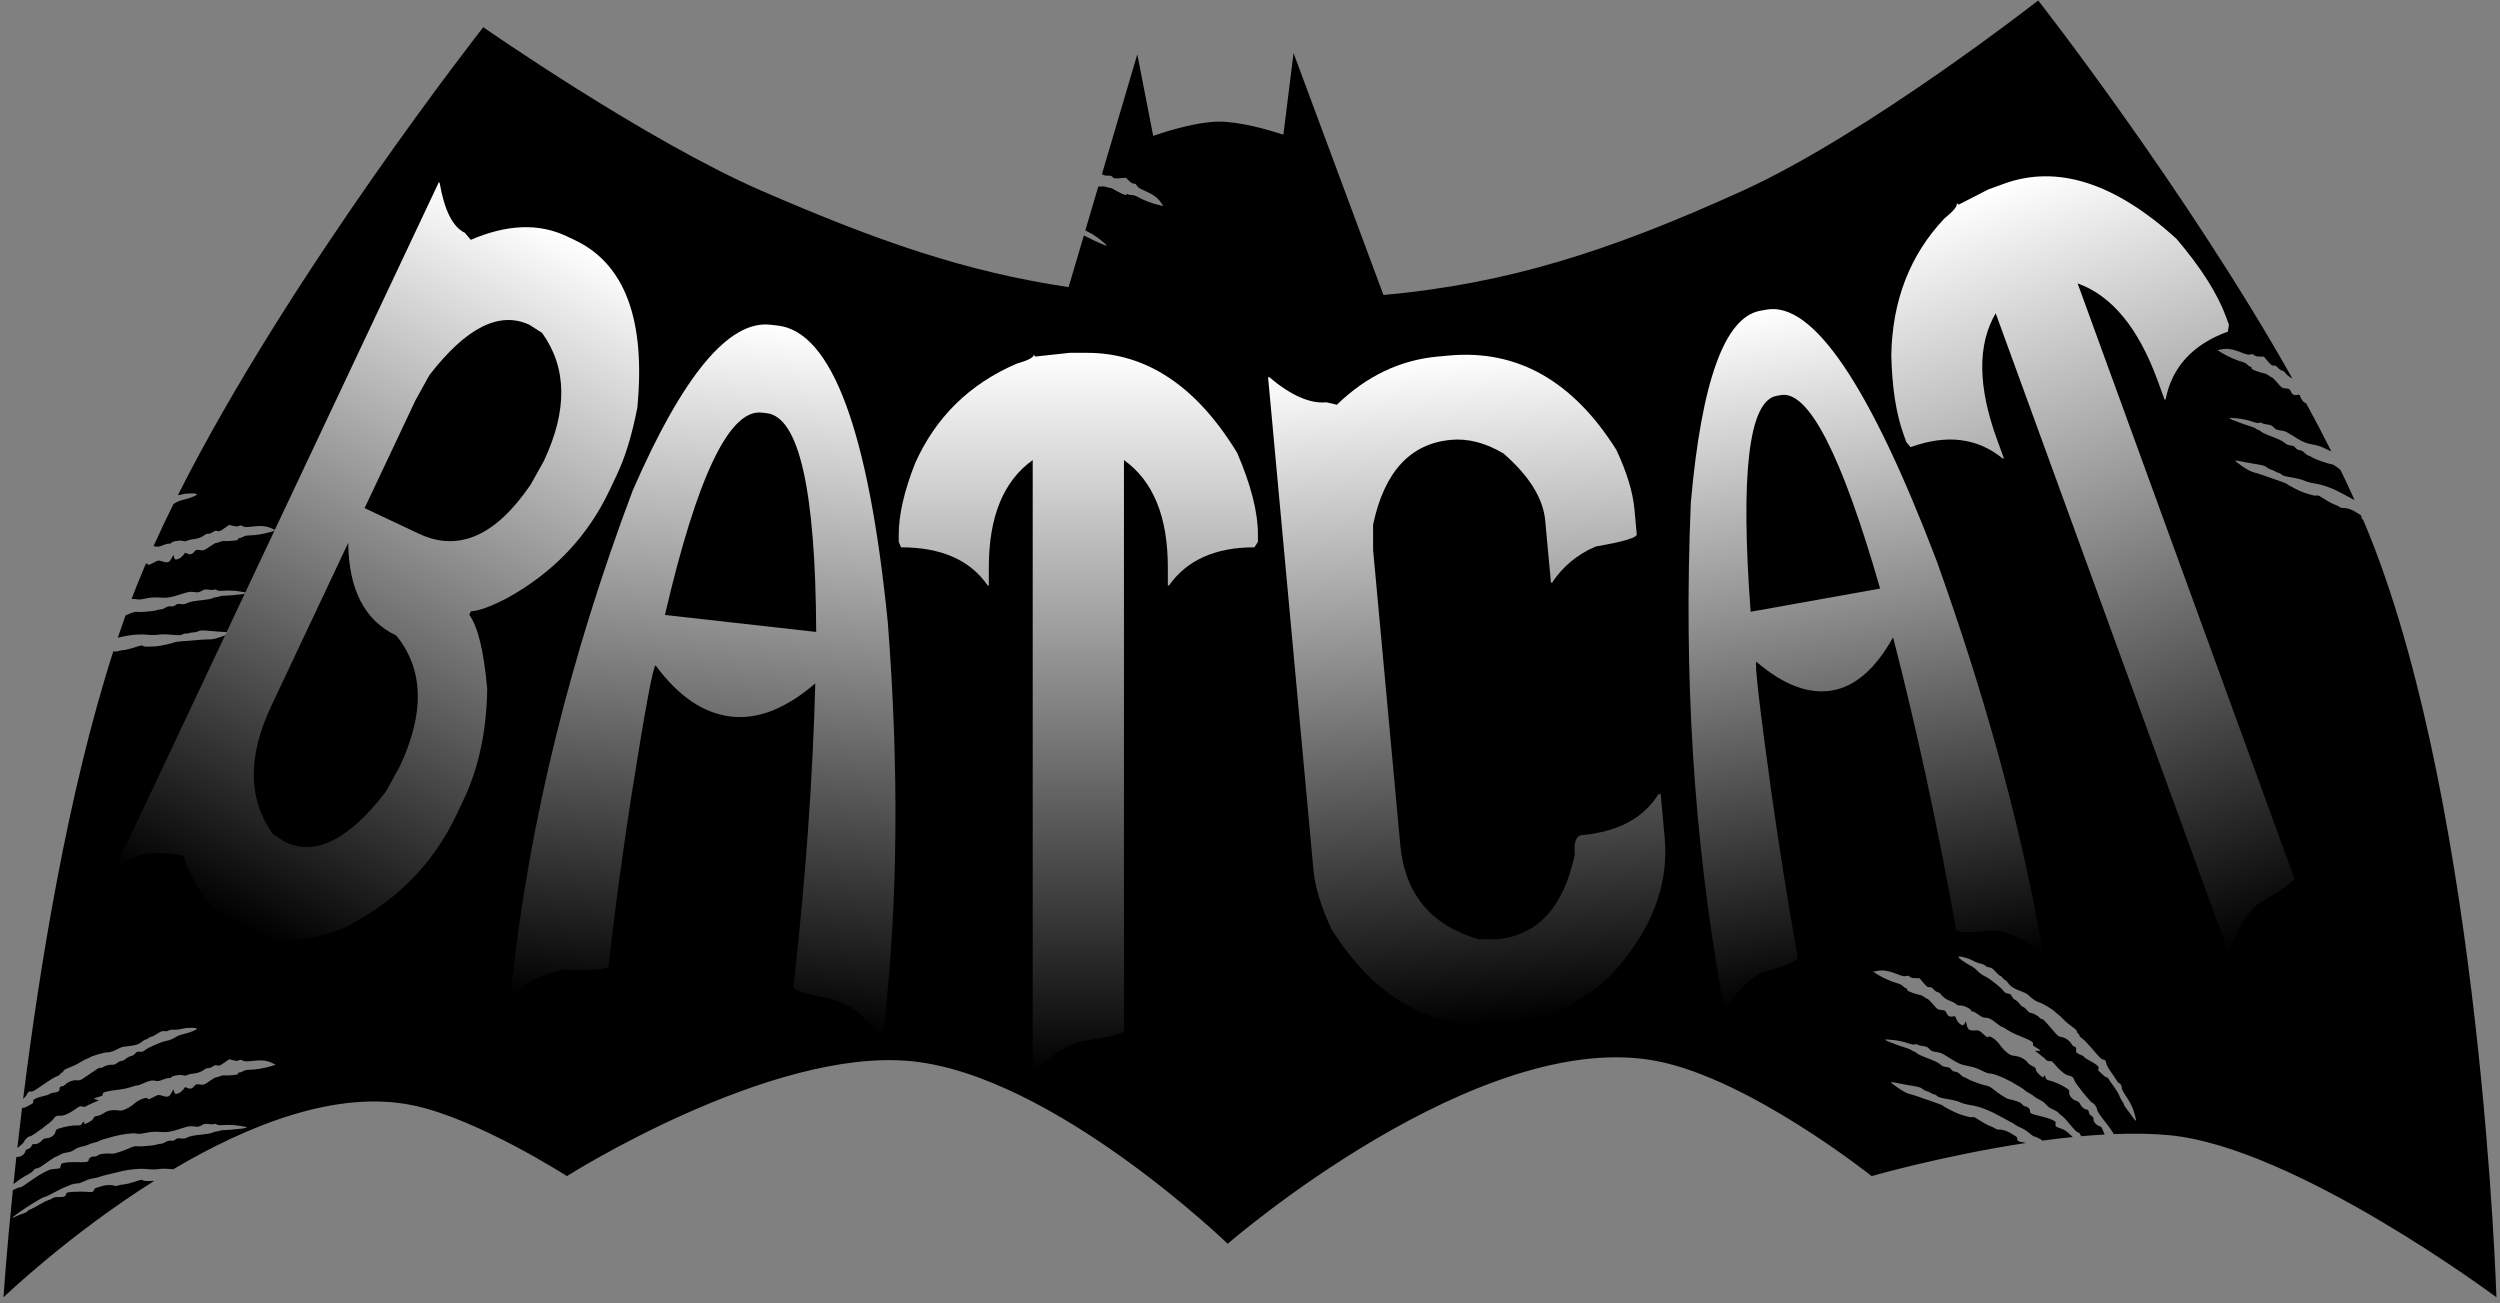
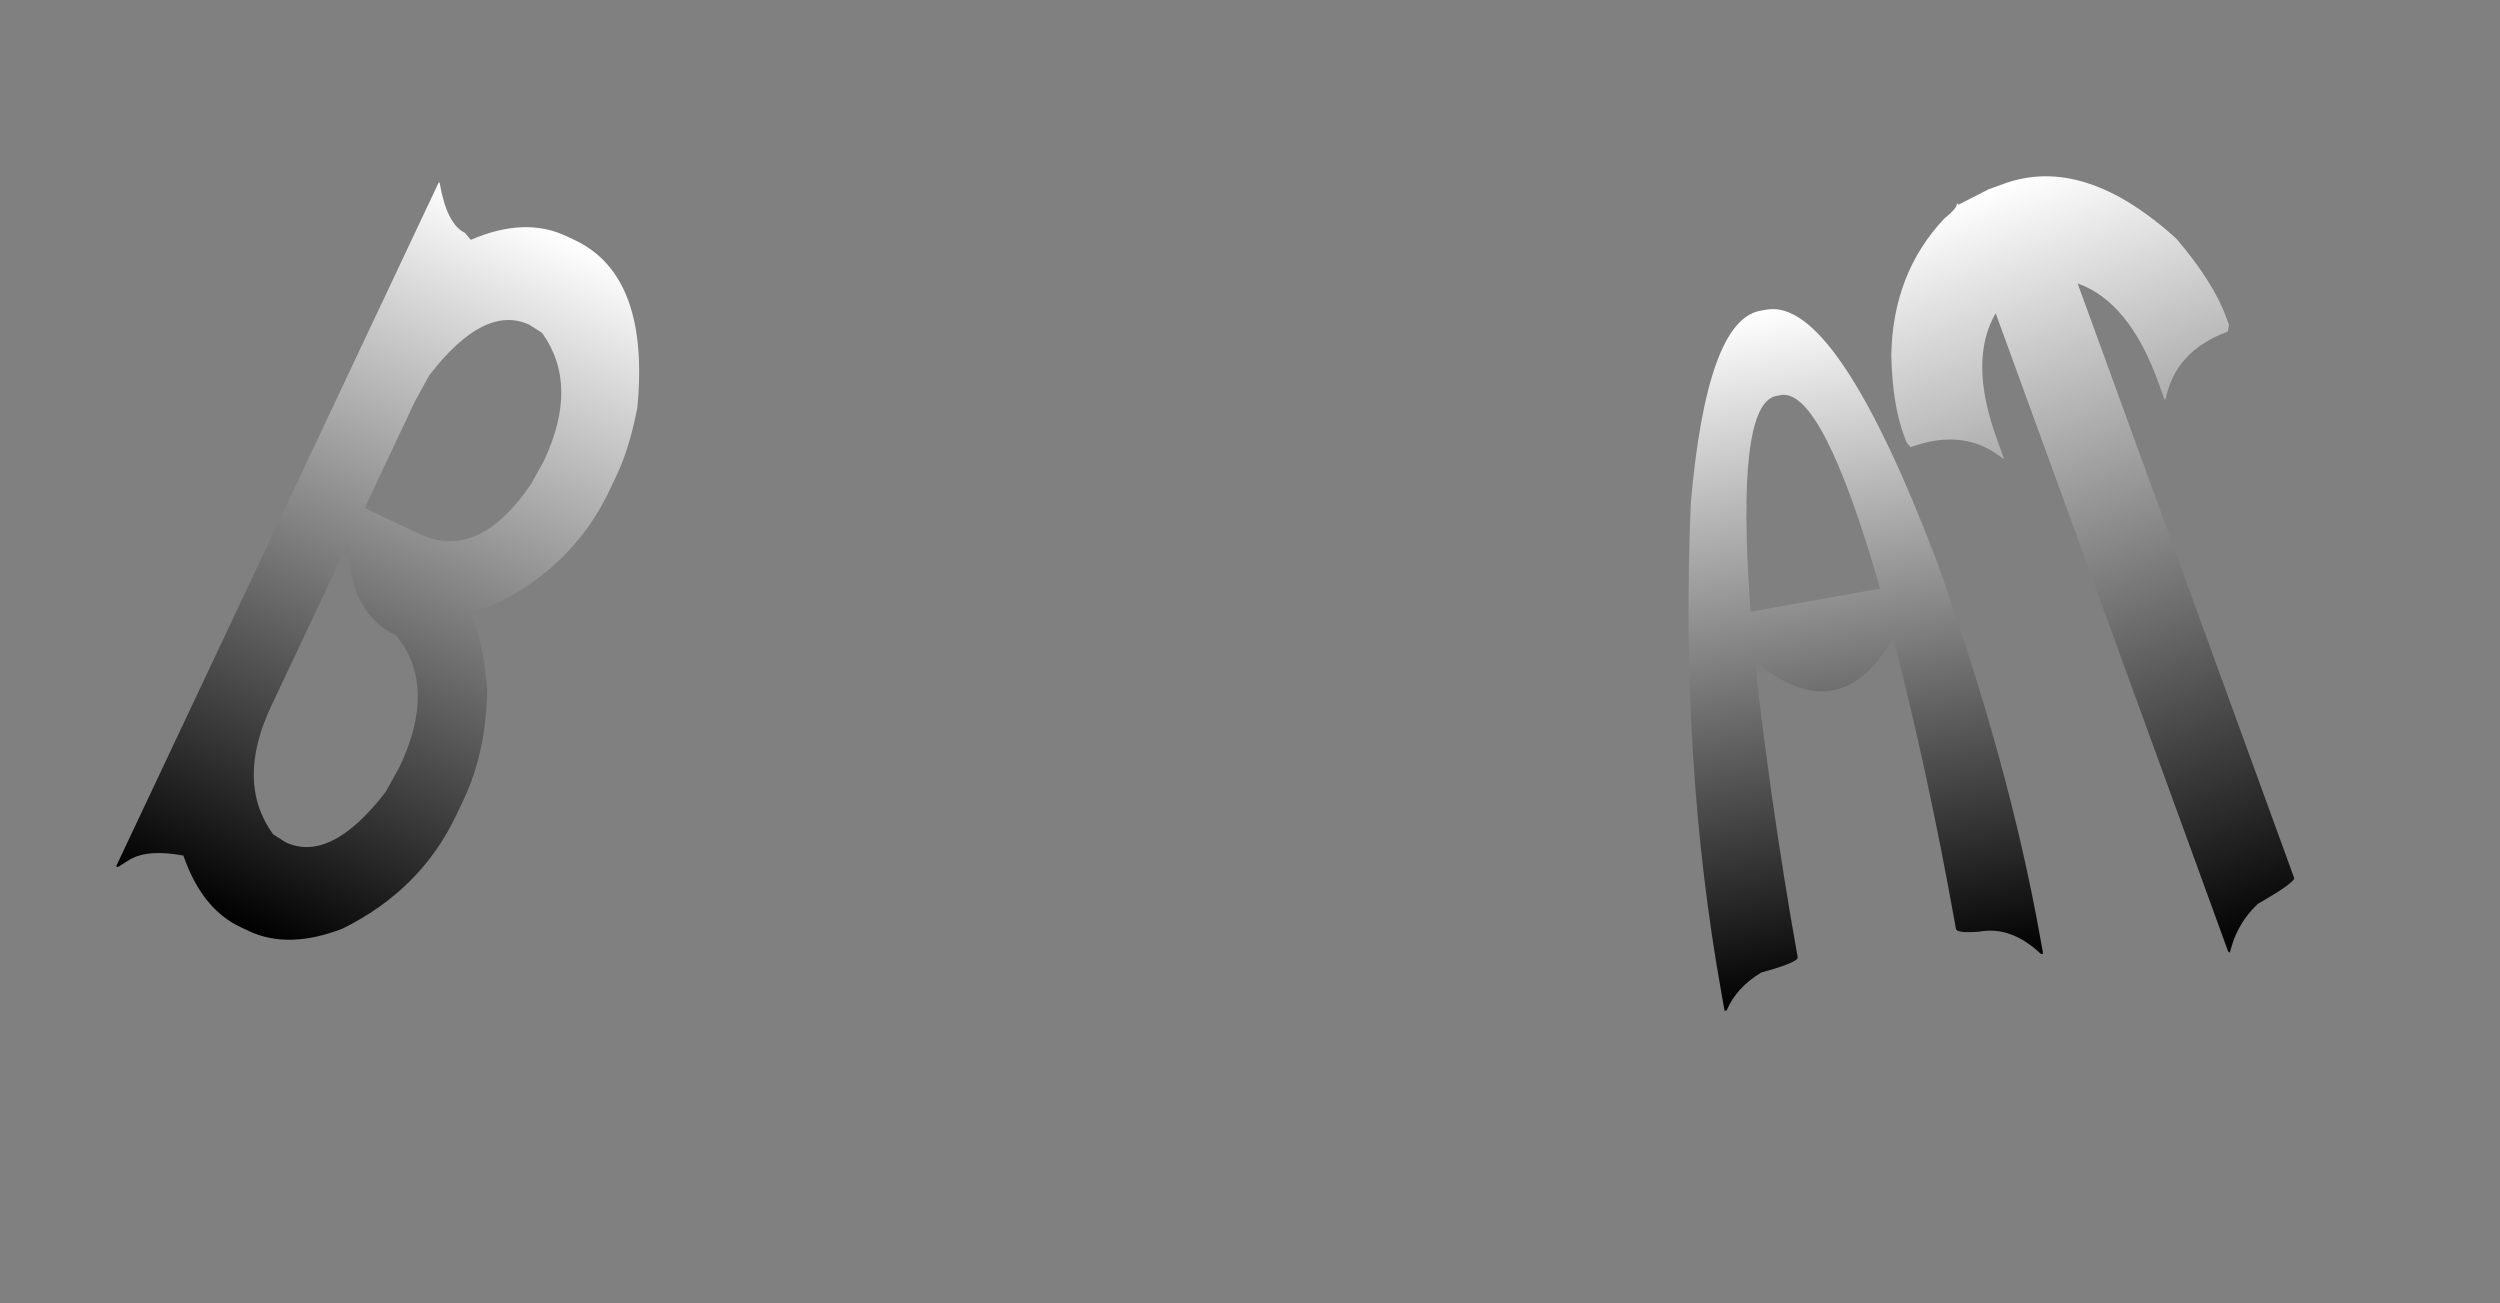
<svg xmlns="http://www.w3.org/2000/svg" width="353" height="184" viewBox="0 0 353 184" fill="none">
  <rect x="0" y="0" width="353" height="184" fill="#808080" stroke="none" />
-   <path fill-rule="evenodd" clip-rule="evenodd" d="M107.572 26.954C91.23 19.859 68.239 3.843 68.239 3.843C68.239 3.843 40.855 38.679 25.118 69.918C25.327 69.892 25.548 69.853 25.735 69.804C26.479 69.611 27.824 69.622 27.797 69.821C27.777 69.968 26.759 70.366 25.897 70.563C25.496 70.654 25.016 70.838 24.829 70.972C24.736 71.039 24.62 71.106 24.492 71.171C23.501 73.173 22.56 75.158 21.679 77.116C21.782 77.122 21.881 77.138 21.98 77.163C22.26 77.234 22.487 77.195 22.994 76.987C23.353 76.84 23.75 76.74 23.875 76.765C24 76.79 24.137 76.748 24.178 76.671C24.304 76.441 25.381 76.246 25.803 76.377C26.084 76.465 26.245 76.453 26.481 76.329C26.652 76.24 27.035 76.15 27.333 76.13C27.9 76.091 28.538 75.848 28.913 75.528C29.034 75.424 29.245 75.355 29.381 75.373C29.517 75.391 29.804 75.289 30.019 75.146C30.331 74.939 30.467 74.906 30.687 74.987C30.926 75.074 31.059 75.021 31.662 74.6L32.36 74.113L32.917 74.253C33.343 74.36 33.533 74.362 33.723 74.264C33.93 74.157 34.023 74.163 34.289 74.302C34.563 74.444 34.76 74.45 35.69 74.342C36.936 74.198 37.657 74.274 38.404 74.632L38.932 74.885L38.202 75.113C37.353 75.378 35.952 75.605 35.18 75.601C34.845 75.6 34.523 75.673 34.326 75.797C34.153 75.906 33.929 75.984 33.828 75.971C33.72 75.956 33.643 76.015 33.638 76.115C33.631 76.246 33.444 76.3 32.801 76.358C32.346 76.398 31.837 76.415 31.671 76.394C31.505 76.374 31.221 76.429 31.041 76.517C30.86 76.604 30.639 76.666 30.549 76.654C30.459 76.643 30.028 76.884 29.591 77.191C28.814 77.739 28.788 77.748 28.241 77.675C27.732 77.606 27.666 77.623 27.471 77.87C27.157 78.269 26.845 78.358 26.455 78.16C26.28 78.072 26.121 78.033 26.1 78.074C25.98 78.317 25.549 78.755 25.335 78.854C24.815 79.092 24.666 79.06 24.575 78.691L24.491 78.347L24.225 78.834C23.897 79.435 23.693 79.505 22.943 79.275C22.396 79.108 22.349 79.11 21.909 79.337C20.989 79.812 20.933 79.829 20.853 79.652C20.823 79.587 20.731 79.563 20.601 79.574C20.178 80.561 19.772 81.54 19.385 82.509C19.112 83.192 18.843 83.883 18.578 84.583C18.916 84.563 19.179 84.57 19.308 84.613C19.521 84.683 19.904 84.652 20.558 84.511C21.28 84.356 21.753 84.324 22.567 84.377C23.693 84.451 24.029 84.392 25.891 83.795C26.629 83.558 26.874 83.527 27.412 83.599C27.974 83.675 28.106 83.654 28.474 83.435C28.838 83.218 28.976 83.196 29.513 83.268C29.853 83.314 30.186 83.31 30.252 83.26C30.335 83.196 30.443 83.214 30.608 83.317C30.794 83.434 31.029 83.452 31.712 83.4C32.256 83.358 32.978 83.389 33.648 83.484C35.409 83.731 35.289 83.81 32.79 84.048C32.391 84.086 31.857 84.119 31.604 84.121C31.351 84.123 31.035 84.174 30.902 84.234C30.769 84.294 30.589 84.333 30.502 84.322C30.415 84.31 30.21 84.373 30.045 84.461C29.881 84.55 29.256 84.67 28.658 84.729C27.346 84.857 26.763 84.974 26.348 85.193C26.136 85.305 25.876 85.336 25.541 85.291C25.143 85.238 24.993 85.268 24.776 85.444C24.583 85.602 24.401 85.65 24.136 85.614C23.876 85.579 23.641 85.639 23.346 85.815C23.115 85.953 22.839 86.054 22.734 86.039C22.628 86.025 22.339 86.081 22.092 86.164C21.629 86.32 19.819 86.466 19.273 86.393C19.1 86.369 18.73 86.461 18.426 86.603C18.208 86.704 17.967 86.806 17.722 86.902C17.351 87.936 16.987 88.986 16.631 90.05L16.646 90.046C18.164 89.655 19.663 89.504 20.83 89.625C21.416 89.686 22.024 89.683 22.374 89.618C22.744 89.549 23.411 89.551 24.23 89.624C25.25 89.714 25.553 89.707 25.726 89.587C25.846 89.505 26.044 89.451 26.167 89.468C26.29 89.484 26.52 89.453 26.68 89.397C26.839 89.343 27.143 89.294 27.355 89.29C27.567 89.286 27.877 89.211 28.043 89.123C28.297 88.99 28.583 88.985 29.81 89.098C30.616 89.171 31.534 89.239 31.851 89.247C32.169 89.255 32.473 89.299 32.529 89.345C32.585 89.391 32.071 89.624 31.387 89.862C30.492 90.174 29.98 90.293 29.565 90.285C29.247 90.278 28.594 90.31 28.113 90.354C27.633 90.399 26.683 90.475 26.003 90.523C25.323 90.571 24.712 90.643 24.645 90.683C24.403 90.828 22.606 91.228 22.051 91.261C20.736 91.339 20.354 91.326 20.178 91.199C20.037 91.097 19.8 91.14 19.024 91.407C18.487 91.591 17.792 91.762 17.479 91.785C17.167 91.808 16.798 91.878 16.661 91.941C16.492 92.017 16.29 92.017 16.01 91.939C9.565 111.946 5.582 136.555 3.268 155.171C3.535 154.916 3.738 154.685 3.779 154.583C3.932 154.199 4.09 154.077 4.385 154.116C4.643 154.151 4.844 154.032 6.614 152.798C7.13 152.438 7.754 152.074 8.001 151.988C8.248 151.903 8.459 151.769 8.469 151.69C8.48 151.612 8.602 151.502 8.741 151.446C8.879 151.39 8.978 151.282 8.96 151.206C8.938 151.116 9.238 150.95 9.802 150.738C10.284 150.557 10.932 150.244 11.243 150.043C11.555 149.841 11.954 149.624 12.132 149.561C12.309 149.499 12.53 149.397 12.623 149.335C13.007 149.082 14.65 148.597 15.129 148.596C15.6 148.595 15.986 148.459 17.029 147.925C17.193 147.841 17.666 147.748 18.08 147.717C19.028 147.648 19.612 147.458 20.076 147.067C20.277 146.899 20.5 146.768 20.572 146.778C20.644 146.788 20.824 146.697 20.973 146.576C21.121 146.455 21.31 146.366 21.393 146.377C21.476 146.388 21.834 146.206 22.189 145.972C22.725 145.619 22.9 145.556 23.225 145.6C23.456 145.631 23.705 145.591 23.834 145.503C23.968 145.412 24.243 145.371 24.54 145.397C24.807 145.422 25.345 145.359 25.735 145.258C26.479 145.065 27.824 145.076 27.797 145.275C27.777 145.422 26.759 145.82 25.897 146.017C25.496 146.108 25.016 146.292 24.829 146.426C24.484 146.673 23.843 146.925 23.371 147C22.841 147.084 20.936 147.91 20.536 148.23C20.2 148.499 20.052 148.55 19.731 148.51C19.4 148.469 19.3 148.508 19.092 148.757C18.95 148.927 18.699 149.079 18.498 149.116C18.307 149.151 17.976 149.325 17.763 149.503C17.549 149.681 17.284 149.814 17.172 149.799C17.061 149.784 16.79 149.909 16.57 150.076C16.297 150.285 16.079 150.368 15.879 150.342C15.512 150.292 14.842 150.464 14.519 150.691C14.384 150.786 14.226 150.825 14.169 150.777C14.07 150.696 13.864 150.822 12.012 152.098C11.379 152.534 11.25 152.584 10.872 152.533C10.372 152.466 9.6 152.751 9.22 153.143C9.081 153.286 8.892 153.392 8.798 153.379C8.558 153.347 8.371 153.55 8.403 153.809C8.435 154.069 8.111 154.252 7.558 154.287C7.359 154.299 7.118 154.379 7.022 154.464C6.927 154.549 6.54 154.684 6.164 154.763C5.788 154.842 5.295 154.991 5.069 155.095C4.73 155.25 4.664 155.326 4.687 155.532C4.709 155.729 4.65 155.811 4.406 155.922C4.236 156 3.955 156.15 3.781 156.256C3.608 156.361 3.382 156.437 3.278 156.423C3.233 156.417 3.173 156.431 3.11 156.459C2.871 158.42 2.65 160.309 2.448 162.114C3.037 161.649 3.345 161.353 3.403 161.196C3.525 160.867 4.038 160.412 4.253 160.441C4.502 160.475 7.406 158.318 7.572 157.976C7.732 157.646 8.089 157.479 8.51 157.535C8.922 157.591 9.772 157.233 10.559 156.672C11.236 156.191 11.33 156.154 11.637 156.247C11.863 156.315 12.019 156.307 12.11 156.223C12.185 156.154 12.642 155.931 13.125 155.728L14.003 155.358L13.635 155.277C13.432 155.232 13.271 155.164 13.277 155.126C13.282 155.088 13.564 154.982 13.904 154.89C14.423 154.75 14.52 154.688 14.51 154.502C14.5 154.32 14.589 154.256 15.011 154.141C15.293 154.065 16.038 153.945 16.667 153.875C17.295 153.804 18.119 153.633 18.498 153.494C18.877 153.355 19.269 153.252 19.369 153.266C19.47 153.279 19.852 153.149 20.219 152.976C21.033 152.593 21.507 152.496 21.98 152.617C22.26 152.688 22.487 152.649 22.994 152.441C23.353 152.294 23.75 152.194 23.875 152.219C24 152.243 24.137 152.201 24.178 152.125C24.304 151.895 25.381 151.7 25.803 151.831C26.084 151.918 26.245 151.907 26.481 151.783C26.652 151.693 27.035 151.604 27.333 151.584C27.9 151.545 28.538 151.302 28.913 150.982C29.034 150.878 29.245 150.808 29.381 150.827C29.517 150.845 29.804 150.743 30.019 150.6C30.331 150.393 30.467 150.36 30.687 150.44C30.926 150.527 31.059 150.475 31.662 150.054L32.36 149.566L32.917 149.706C33.343 149.813 33.533 149.816 33.723 149.718C33.93 149.611 34.023 149.617 34.289 149.756C34.563 149.898 34.76 149.904 35.69 149.796C36.936 149.651 37.657 149.728 38.404 150.085L38.932 150.338L38.202 150.567C37.353 150.832 35.952 151.058 35.18 151.055C34.845 151.053 34.523 151.127 34.326 151.251C34.153 151.36 33.929 151.438 33.828 151.424C33.72 151.41 33.643 151.468 33.638 151.569C33.631 151.7 33.444 151.754 32.801 151.811C32.346 151.852 31.837 151.868 31.671 151.848C31.505 151.828 31.221 151.883 31.041 151.97C30.86 152.058 30.639 152.12 30.549 152.108C30.459 152.096 30.028 152.338 29.591 152.645C28.814 153.193 28.788 153.202 28.241 153.129C27.732 153.06 27.666 153.077 27.471 153.324C27.157 153.722 26.845 153.812 26.455 153.614C26.28 153.526 26.121 153.487 26.1 153.528C25.98 153.771 25.549 154.209 25.335 154.307C24.815 154.546 24.666 154.514 24.575 154.145L24.491 153.801L24.225 154.287C23.897 154.889 23.693 154.959 22.943 154.729C22.396 154.561 22.349 154.564 21.909 154.791C20.989 155.266 20.933 155.283 20.853 155.106C20.732 154.839 19.588 155.271 18.999 155.806C18.731 156.049 18.218 156.385 17.859 156.555C17.27 156.832 17.14 156.854 16.542 156.776C15.783 156.676 15.118 156.83 14.573 157.231C14.383 157.372 14.018 157.518 13.763 157.556C13.447 157.603 13.279 157.686 13.236 157.817C13.153 158.072 12.99 158.217 12.476 158.494C11.989 158.757 11.866 158.769 11.895 158.553C11.928 158.304 11.749 158.36 11.581 158.65C11.439 158.893 11.36 158.92 10.833 158.904C10.235 158.887 9.019 159.104 8.282 159.361C7.949 159.477 7.873 159.553 7.838 159.81C7.78 160.248 7.163 160.702 6.609 160.716C6.31 160.723 6.129 160.796 5.984 160.968C5.658 161.355 5.22 161.586 4.89 161.546C4.632 161.514 4.561 161.559 4.443 161.822C4.347 162.038 4.196 162.167 3.957 162.236C3.715 162.306 3.602 162.403 3.581 162.561C3.533 162.923 3 163.334 2.567 163.345C2.461 163.347 2.379 163.355 2.307 163.38C2.162 164.703 2.026 165.977 1.9 167.196C2.541 166.681 3.337 166.14 3.93 165.847C4.245 165.691 4.613 165.424 4.748 165.252C4.912 165.044 5.07 164.949 5.223 164.969C5.375 164.988 5.811 164.734 6.504 164.223C7.082 163.796 7.711 163.393 7.903 163.327C8.095 163.26 8.378 163.121 8.533 163.017C8.687 162.914 9.025 162.798 9.283 162.76C9.944 162.664 10.12 162.599 10.629 162.262C10.876 162.099 11.321 161.929 11.619 161.883C11.916 161.838 12.281 161.729 12.43 161.641C12.578 161.554 12.967 161.421 13.293 161.347C13.62 161.272 13.916 161.175 13.952 161.131C14.031 161.035 14.902 160.76 16.143 160.438C17.357 160.123 18.923 159.939 19.308 160.067C19.521 160.137 19.904 160.106 20.558 159.965C21.28 159.81 21.753 159.778 22.567 159.831C23.693 159.905 24.029 159.846 25.891 159.249C26.629 159.012 26.874 158.981 27.412 159.053C27.974 159.128 28.106 159.108 28.474 158.889C28.838 158.672 28.976 158.649 29.513 158.722C29.853 158.767 30.186 158.764 30.252 158.714C30.335 158.65 30.443 158.667 30.608 158.771C30.794 158.888 31.029 158.906 31.712 158.854C32.256 158.812 32.978 158.843 33.648 158.937C35.409 159.185 35.289 159.264 32.79 159.502C32.391 159.54 31.857 159.573 31.604 159.575C31.351 159.577 31.035 159.628 30.902 159.688C30.769 159.747 30.589 159.787 30.502 159.775C30.415 159.764 30.21 159.826 30.045 159.915C29.881 160.003 29.256 160.124 28.658 160.182C27.346 160.311 26.763 160.428 26.348 160.647C26.136 160.759 25.876 160.79 25.541 160.745C25.143 160.692 24.993 160.722 24.776 160.898C24.583 161.055 24.401 161.103 24.136 161.068C23.876 161.033 23.641 161.092 23.346 161.268C23.115 161.406 22.839 161.507 22.734 161.493C22.628 161.479 22.339 161.535 22.092 161.618C21.629 161.773 19.819 161.92 19.273 161.846C19.1 161.823 18.73 161.915 18.426 162.056C17.482 162.496 16.103 162.945 15.827 162.902C15.469 162.846 14.493 162.889 14.161 162.976C14.012 163.014 13.821 163.11 13.736 163.189C13.65 163.267 13.471 163.317 13.338 163.299C12.973 163.25 12.562 163.487 12.524 163.766C12.481 164.087 12.251 164.135 10.945 164.093C10.357 164.075 9.593 164.109 9.247 164.169C8.661 164.271 8.616 164.299 8.574 164.586C8.549 164.755 8.493 164.921 8.449 164.955C8.405 164.988 8.078 165.031 7.723 165.05C7.193 165.078 6.903 165.177 6.096 165.608C5.556 165.896 4.653 166.473 4.09 166.89C3.526 167.306 3.012 167.64 2.947 167.631C2.791 167.61 2.3 167.795 1.814 168.038C0.872 177.283 0.496 183.176 0.496 183.176C0.496 183.176 9.611 174.394 21.797 166.729C20.686 166.79 20.343 166.771 20.178 166.653C20.037 166.551 19.8 166.593 19.024 166.86C18.487 167.045 17.792 167.215 17.479 167.238C17.167 167.262 16.798 167.332 16.661 167.395C16.488 167.473 16.279 167.47 15.988 167.386C15.556 167.261 14.772 167.328 14.19 167.54C14.027 167.599 13.764 167.68 13.604 167.72C13.435 167.762 13.302 167.87 13.288 167.976C13.248 168.272 13.02 168.372 12.533 168.307C12.005 168.236 10.309 168.257 9.735 168.341C9.422 168.387 9.337 168.447 9.311 168.641C9.27 168.95 9.023 169.041 8.273 169.023C7.86 169.013 7.589 169.069 7.394 169.204C7.239 169.312 6.945 169.444 6.741 169.498C6.537 169.552 6.018 169.813 5.588 170.079C5.159 170.345 4.626 170.626 4.404 170.705C4.182 170.783 3.932 170.934 3.847 171.04C3.763 171.146 3.488 171.291 3.237 171.363C2.986 171.435 2.556 171.606 2.283 171.745C2.01 171.883 1.77 171.974 1.749 171.947C1.728 171.92 2.031 171.668 2.422 171.388C3.923 170.313 5.897 169.097 6.26 169.023C6.469 168.981 7.096 168.689 7.655 168.375C8.212 168.061 8.883 167.729 9.145 167.638C9.407 167.546 9.697 167.424 9.789 167.366C9.986 167.241 10.83 167.058 11.068 167.088C11.159 167.099 11.536 166.96 11.906 166.779C12.276 166.598 12.846 166.418 13.173 166.379C13.5 166.34 13.891 166.25 14.041 166.178C14.191 166.106 14.599 165.986 14.947 165.911C15.294 165.836 16.059 165.651 16.646 165.499C18.164 165.108 19.663 164.958 20.83 165.079C21.416 165.14 22.024 165.137 22.374 165.072C22.744 165.003 23.411 165.005 24.23 165.078C24.315 165.085 24.394 165.092 24.469 165.098C35.07 158.826 47.538 153.849 58.274 156.065C67.439 157.957 80.052 166.065 80.052 166.065C80.052 166.065 108.785 147.844 128.718 149.843C148.746 151.851 173.35 175.62 173.35 175.62C173.35 175.62 208.789 144.833 234.052 149.843C247.191 152.448 264.274 166.065 264.274 166.065C264.274 166.065 274.44 163.149 286.084 161.386C285.833 161.327 285.619 161.283 285.48 161.266C284.992 161.206 284.797 161.051 284.833 160.755C284.846 160.649 284.745 160.511 284.592 160.428C284.447 160.349 284.213 160.204 284.071 160.106C283.561 159.753 282.819 159.489 282.37 159.501C282.067 159.51 281.864 159.46 281.717 159.34C281.6 159.244 281.261 159.083 280.965 158.982C280.668 158.88 280.039 158.54 279.566 158.225C278.883 157.771 278.664 157.669 278.501 157.732C278.299 157.811 277.926 157.726 276.674 157.319C276.145 157.146 274.507 156.305 274.31 156.104C274.256 156.048 273.683 155.823 273.037 155.605C272.391 155.386 271.492 155.073 271.038 154.908C270.585 154.744 269.96 154.548 269.651 154.474C269.247 154.377 268.782 154.133 267.996 153.604C267.394 153.2 266.956 152.845 267.021 152.815C267.086 152.785 267.393 152.819 267.701 152.891C268.01 152.964 268.916 153.131 269.714 153.263C270.93 153.465 271.206 153.541 271.417 153.735C271.556 153.862 271.836 154.013 272.041 154.07C272.245 154.128 272.527 154.252 272.667 154.345C272.807 154.439 273.022 154.528 273.145 154.543C273.268 154.558 273.446 154.66 273.541 154.77C273.679 154.929 273.97 155.013 274.98 155.184C275.79 155.32 276.437 155.487 276.777 155.647C277.099 155.799 277.686 155.955 278.269 156.045C279.428 156.223 280.841 156.748 282.21 157.51C282.74 157.805 283.433 158.177 283.75 158.338C284.068 158.499 284.432 158.718 284.559 158.825C284.686 158.933 285.041 159.119 285.348 159.239C285.654 159.36 286.161 159.678 286.473 159.947C286.785 160.216 287.115 160.445 287.205 160.457C287.443 160.489 288.213 160.88 288.372 161.05L288.379 161.057C289.799 160.864 291.233 160.693 292.665 160.549C292.566 160.45 292.473 160.36 292.39 160.283C291.718 159.662 291.462 159.493 290.957 159.332C290.618 159.224 290.313 159.1 290.279 159.056C290.245 159.012 290.232 158.838 290.251 158.668C290.283 158.38 290.247 158.341 289.705 158.094C289.386 157.948 288.655 157.722 288.081 157.591C286.808 157.301 286.597 157.197 286.637 156.876C286.671 156.596 286.333 156.263 285.968 156.218C285.834 156.202 285.673 156.108 285.611 156.01C285.548 155.912 285.387 155.771 285.253 155.697C284.953 155.529 284.02 155.241 283.659 155.204C283.382 155.176 282.161 154.393 281.359 153.729C281.1 153.515 280.766 153.333 280.593 153.311C280.046 153.244 278.332 152.645 277.924 152.377C277.705 152.235 277.44 152.107 277.334 152.094C277.228 152.081 276.987 151.914 276.799 151.722C276.558 151.477 276.346 151.36 276.085 151.328C275.819 151.295 275.655 151.203 275.508 151.002C275.343 150.776 275.205 150.709 274.807 150.661C274.472 150.619 274.228 150.523 274.051 150.361C273.705 150.045 273.171 149.784 271.934 149.328C271.37 149.12 270.796 148.845 270.659 148.718C270.523 148.591 270.34 148.478 270.252 148.467C270.165 148.457 270.001 148.373 269.888 148.281C269.775 148.19 269.482 148.061 269.237 147.995C268.993 147.929 268.484 147.762 268.108 147.624C265.75 146.762 265.655 146.656 267.421 146.861C268.093 146.939 268.8 147.092 269.315 147.27C269.962 147.493 270.195 147.535 270.405 147.469C270.59 147.411 270.699 147.421 270.764 147.504C270.814 147.569 271.135 147.656 271.476 147.698C272.014 147.764 272.142 147.821 272.439 148.123C272.739 148.428 272.862 148.481 273.424 148.55C273.963 148.616 274.192 148.709 274.847 149.124C276.497 150.173 276.807 150.315 277.916 150.528C278.717 150.683 279.166 150.833 279.825 151.166C280.423 151.468 280.785 151.595 281.009 151.581C281.413 151.555 282.882 152.129 283.978 152.741C285.097 153.366 285.87 153.853 285.921 153.965C285.945 154.017 286.208 154.186 286.505 154.34C286.802 154.495 287.144 154.721 287.265 154.844C287.387 154.966 287.712 155.164 287.989 155.283C288.265 155.402 288.653 155.68 288.851 155.9C289.258 156.354 289.412 156.461 290.027 156.722C290.267 156.824 290.565 157.021 290.688 157.161C290.811 157.3 291.05 157.506 291.219 157.619C291.387 157.732 291.895 158.281 292.346 158.84C292.887 159.51 293.245 159.866 293.396 159.885C293.549 159.905 293.678 160.037 293.784 160.28C293.79 160.293 293.797 160.308 293.805 160.323C293.823 160.357 293.845 160.395 293.871 160.434C294.979 160.335 296.082 160.254 297.175 160.194C297.109 160.049 297.038 159.877 296.963 159.677C296.768 159.162 296.698 159.079 296.377 158.986C295.96 158.866 295.549 158.334 295.594 157.971C295.613 157.813 295.529 157.69 295.312 157.561C295.099 157.435 294.985 157.272 294.946 157.039C294.899 156.754 294.842 156.693 294.585 156.659C294.255 156.614 293.889 156.279 293.672 155.822C293.575 155.62 293.418 155.503 293.132 155.42C292.599 155.267 292.117 154.672 292.171 154.233C292.202 153.976 292.148 153.883 291.855 153.686C291.207 153.252 290.085 152.734 289.503 152.6C288.988 152.481 288.919 152.435 288.844 152.164C288.754 151.841 288.595 151.742 288.564 151.991C288.538 152.208 288.422 152.165 288.017 151.788C287.589 151.389 287.469 151.208 287.452 150.939C287.444 150.802 287.302 150.679 287.009 150.554C286.772 150.452 286.456 150.219 286.307 150.035C285.881 149.509 285.277 149.192 284.517 149.096C283.92 149.021 283.799 148.966 283.299 148.549C282.994 148.295 282.583 147.839 282.386 147.537C281.951 146.87 280.954 146.163 280.769 146.391C280.647 146.541 280.596 146.511 279.827 145.819C279.458 145.488 279.414 145.473 278.843 145.497C278.058 145.53 277.879 145.411 277.713 144.745L277.58 144.208L277.411 144.519C277.23 144.853 277.078 144.846 276.635 144.484C276.452 144.335 276.146 143.802 276.091 143.537C276.082 143.492 275.918 143.489 275.726 143.53C275.299 143.623 275.02 143.457 274.817 142.993C274.691 142.704 274.631 142.671 274.121 142.609C273.574 142.542 273.551 142.526 272.937 141.799C272.592 141.392 272.237 141.049 272.147 141.038C272.057 141.026 271.858 140.91 271.706 140.78C271.553 140.65 271.293 140.525 271.127 140.502C270.961 140.48 270.473 140.335 270.043 140.181C269.435 139.963 269.268 139.863 269.294 139.735C269.315 139.636 269.255 139.56 269.147 139.547C269.046 139.534 268.849 139.402 268.709 139.253C268.549 139.083 268.257 138.931 267.932 138.847C267.184 138.655 265.887 138.082 265.132 137.611L264.483 137.205L265.059 137.094C265.872 136.937 266.589 137.045 267.758 137.5C268.63 137.84 268.822 137.884 269.123 137.816C269.415 137.749 269.507 137.766 269.681 137.923C269.839 138.066 270.024 138.111 270.463 138.115L271.038 138.121L271.589 138.769C272.066 139.328 272.181 139.413 272.434 139.389C272.667 139.367 272.792 139.433 273.04 139.712C273.212 139.905 273.464 140.077 273.601 140.093C273.737 140.11 273.923 140.231 274.014 140.362C274.296 140.766 274.852 141.163 275.39 141.343C275.674 141.438 276.022 141.622 276.164 141.752C276.362 141.932 276.514 141.983 276.808 141.97C277.25 141.95 278.242 142.411 278.306 142.665C278.327 142.75 278.448 142.825 278.575 142.833C278.703 142.84 279.061 143.037 279.371 143.271C279.81 143.6 280.019 143.695 280.308 143.697C280.796 143.7 281.23 143.913 281.921 144.491C282.232 144.75 282.569 144.973 282.67 144.985C282.77 144.998 283.124 145.196 283.455 145.427C283.786 145.657 284.54 146.031 285.13 146.258C285.721 146.485 286.411 146.789 286.665 146.935C287.045 147.152 287.114 147.237 287.059 147.411C287.002 147.588 287.08 147.673 287.546 147.939C287.852 148.114 288.098 148.288 288.094 148.326C288.089 148.364 287.916 148.389 287.709 148.381L287.333 148.367L288.089 148.946C288.504 149.265 288.89 149.596 288.945 149.682C289.012 149.787 289.161 149.834 289.396 149.825C289.717 149.813 289.799 149.873 290.332 150.509C290.952 151.251 291.683 151.812 292.096 151.862C292.518 151.914 292.821 152.167 292.892 152.526C292.967 152.899 295.23 155.72 295.48 155.751C295.696 155.777 296.076 156.347 296.111 156.696C296.133 156.908 296.487 157.44 297.223 158.365C297.737 159.011 298.125 159.552 298.465 160.133C301.191 160.025 303.832 160.059 306.274 160.287C324.065 161.95 352.496 183.176 352.496 183.176C352.496 183.176 350.401 115.318 334.683 75.843C334.361 75.032 334.025 74.215 333.677 73.392C333.499 73.306 333.429 73.175 333.452 72.988C333.465 72.882 333.364 72.744 333.211 72.661C333.066 72.582 332.832 72.437 332.69 72.338C332.18 71.986 331.438 71.722 330.989 71.734C330.686 71.742 330.484 71.692 330.336 71.573C330.219 71.477 329.88 71.316 329.584 71.215C329.287 71.113 328.658 70.772 328.185 70.458C327.502 70.004 327.283 69.902 327.12 69.965C326.918 70.044 326.545 69.959 325.293 69.551C324.764 69.379 323.126 68.537 322.929 68.337C322.875 68.281 322.302 68.056 321.656 67.838C321.01 67.619 320.111 67.306 319.657 67.141C319.204 66.977 318.58 66.781 318.27 66.707C317.866 66.61 317.401 66.365 316.615 65.837C316.013 65.433 315.575 65.078 315.64 65.048C315.705 65.018 316.012 65.052 316.32 65.124C316.629 65.196 317.535 65.364 318.333 65.496C319.549 65.698 319.825 65.774 320.036 65.968C320.175 66.095 320.456 66.246 320.66 66.303C320.864 66.361 321.146 66.484 321.286 66.578C321.426 66.671 321.641 66.76 321.764 66.775C321.887 66.791 322.065 66.893 322.16 67.003C322.298 67.162 322.589 67.246 323.599 67.416C324.409 67.553 325.056 67.72 325.396 67.88C325.718 68.032 326.305 68.188 326.888 68.278C328.047 68.456 329.46 68.981 330.829 69.743C331.359 70.038 332.052 70.41 332.37 70.571C332.402 70.588 332.436 70.605 332.469 70.623C331.837 69.213 331.172 67.788 330.479 66.353C330.303 66.222 330.133 66.09 329.978 65.962C329.719 65.747 329.385 65.565 329.212 65.544C328.665 65.477 326.951 64.877 326.543 64.61C326.324 64.467 326.059 64.34 325.953 64.327C325.847 64.314 325.606 64.147 325.418 63.955C325.177 63.71 324.965 63.593 324.704 63.561C324.438 63.528 324.274 63.436 324.127 63.235C323.962 63.009 323.824 62.942 323.426 62.893C323.091 62.852 322.847 62.756 322.67 62.594C322.324 62.278 321.79 62.017 320.553 61.56C319.989 61.352 319.415 61.078 319.278 60.951C319.142 60.824 318.959 60.711 318.871 60.7C318.784 60.69 318.62 60.606 318.507 60.514C318.394 60.423 318.101 60.294 317.856 60.228C317.612 60.162 317.103 59.995 316.727 59.857C314.369 58.995 314.274 58.888 316.04 59.094C316.712 59.172 317.419 59.325 317.934 59.502C318.581 59.726 318.814 59.768 319.024 59.702C319.209 59.644 319.318 59.654 319.383 59.736C319.433 59.802 319.754 59.889 320.095 59.931C320.633 59.997 320.761 60.053 321.058 60.356C321.358 60.661 321.481 60.714 322.044 60.783C322.582 60.849 322.811 60.942 323.466 61.357C325.116 62.406 325.426 62.548 326.535 62.761C327.336 62.916 327.785 63.066 328.444 63.399C328.748 63.552 328.991 63.66 329.186 63.728C328.064 61.492 326.879 59.236 325.648 56.976C325.547 56.94 325.421 56.854 325.254 56.717C325.071 56.568 324.765 56.034 324.71 55.77C324.701 55.724 324.537 55.722 324.345 55.763C323.918 55.856 323.639 55.69 323.436 55.225C323.31 54.937 323.25 54.904 322.74 54.842C322.193 54.774 322.17 54.759 321.556 54.032C321.212 53.625 320.856 53.282 320.766 53.271C320.676 53.259 320.477 53.143 320.325 53.013C320.172 52.883 319.912 52.758 319.746 52.735C319.58 52.713 319.092 52.568 318.662 52.414C318.054 52.196 317.887 52.096 317.913 51.968C317.934 51.869 317.874 51.793 317.766 51.78C317.665 51.767 317.468 51.635 317.328 51.486C317.168 51.316 316.876 51.163 316.551 51.08C315.803 50.888 314.506 50.315 313.751 49.844L313.102 49.438L313.678 49.327C314.491 49.17 315.208 49.278 316.377 49.733C317.249 50.073 317.441 50.117 317.742 50.048C318.034 49.981 318.126 49.999 318.3 50.155C318.458 50.298 318.643 50.344 319.082 50.348L319.657 50.353L320.208 51.002C320.685 51.561 320.8 51.646 321.053 51.622C321.287 51.6 321.411 51.666 321.659 51.945C321.831 52.138 322.083 52.309 322.22 52.326C322.356 52.343 322.542 52.464 322.633 52.594C322.859 52.919 323.262 53.239 323.69 53.446C308.477 26.481 287.794 0.065 287.794 0.065C287.794 0.065 263.682 18.929 246.017 26.954C226.981 35.601 212.697 40.066 195.344 41.657L182.648 7.497L181.215 19.02C178.978 18.288 175.013 17.149 172.052 17.176C169.004 17.204 164.863 18.485 162.832 19.181L160.587 7.668L157.225 19.062C157.225 19.07 157.223 19.078 157.218 19.085L155.593 24.595C155.663 24.614 155.726 24.643 155.771 24.678C155.879 24.762 156.179 24.82 156.437 24.805C156.81 24.784 156.944 24.826 157.093 25.006C157.255 25.202 157.397 25.224 158.13 25.166L158.978 25.099L159.388 25.502C159.701 25.81 159.863 25.908 160.077 25.92C160.31 25.932 160.387 25.984 160.546 26.239C160.71 26.5 160.877 26.605 161.734 26.983C162.882 27.489 163.465 27.92 163.928 28.606L164.256 29.092L163.51 28.919C162.643 28.718 161.321 28.204 160.657 27.81C160.368 27.639 160.054 27.54 159.822 27.547C159.617 27.553 159.384 27.507 159.304 27.445C159.218 27.377 159.122 27.389 159.067 27.473C158.995 27.582 158.805 27.535 158.222 27.258C157.809 27.062 157.362 26.819 157.229 26.718C157.096 26.616 156.824 26.52 156.624 26.504C156.423 26.488 156.201 26.43 156.13 26.374C156.06 26.32 155.59 26.309 155.075 26.349L153.249 32.537C153.37 32.606 153.523 32.685 153.718 32.78C154.208 33.02 154.815 33.412 155.345 33.833C156.738 34.938 156.595 34.945 154.32 33.885C153.956 33.716 153.479 33.474 153.26 33.348C153.193 33.309 153.118 33.271 153.043 33.237L150.888 40.542C136.372 38.376 124.057 34.111 107.572 26.954ZM300.096 154.631C300.842 155.746 301.104 156.271 301.371 157.181C301.713 158.349 301.653 158.521 301.162 157.776C300.941 157.439 300.568 156.931 300.333 156.646C300.098 156.361 299.913 156.074 299.921 156.009C299.929 155.943 299.798 155.695 299.631 155.457C299.464 155.219 299.282 154.863 299.227 154.666C299.171 154.469 298.856 153.944 298.527 153.499C298.197 153.053 297.86 152.564 297.778 152.411C297.696 152.258 297.544 152.122 297.44 152.109C297.336 152.097 297.136 151.967 296.995 151.82C296.854 151.674 296.62 151.458 296.475 151.34C296.267 151.17 296.23 151.076 296.302 150.891C296.376 150.697 296.331 150.608 296.042 150.371C295.85 150.214 295.411 149.945 295.067 149.773C294.723 149.602 294.383 149.374 294.312 149.268C294.241 149.161 294.028 149.023 293.839 148.961C293.312 148.787 293.045 148.528 293.142 148.284C293.238 148.042 293.109 147.798 292.868 147.769C292.775 147.757 292.618 147.607 292.521 147.434C292.252 146.958 291.577 146.487 291.076 146.425C290.698 146.379 290.586 146.299 290.083 145.716C288.614 144.013 288.447 143.839 288.331 143.893C288.263 143.924 288.12 143.847 288.013 143.721C287.758 143.42 287.154 143.084 286.786 143.039C286.586 143.014 286.396 142.878 286.184 142.607C286.014 142.39 285.784 142.201 285.672 142.187C285.561 142.173 285.337 141.977 285.176 141.751C285.015 141.525 284.739 141.273 284.562 141.191C284.377 141.104 284.173 140.894 284.078 140.693C283.941 140.4 283.853 140.337 283.522 140.293C283.202 140.25 283.072 140.163 282.815 139.818C282.509 139.408 280.874 138.126 280.383 137.911C279.945 137.719 279.389 137.313 279.117 136.987C278.97 136.81 278.552 136.511 278.188 136.321C277.404 135.912 276.519 135.27 276.537 135.123C276.561 134.923 277.865 135.253 278.537 135.628C278.888 135.824 279.393 136.021 279.658 136.065C279.952 136.114 280.208 136.224 280.313 136.346C280.416 136.464 280.647 136.565 280.878 136.594C281.204 136.634 281.357 136.738 281.787 137.216C282.071 137.532 282.371 137.798 282.454 137.808C282.537 137.819 282.697 137.953 282.81 138.108C282.923 138.262 283.075 138.395 283.147 138.404C283.219 138.413 283.402 138.595 283.554 138.81C283.904 139.305 284.421 139.636 285.321 139.943C285.713 140.077 286.147 140.288 286.285 140.41C287.159 141.19 287.498 141.419 287.954 141.54C288.417 141.662 289.883 142.547 290.191 142.889C290.265 142.972 290.454 143.126 290.609 143.232C290.765 143.337 291.097 143.648 291.347 143.922C291.597 144.196 292.145 144.663 292.565 144.96C293.058 145.307 293.305 145.544 293.262 145.625C293.225 145.694 293.293 145.824 293.413 145.913C293.533 146.002 293.623 146.139 293.614 146.218C293.604 146.296 293.774 146.48 293.991 146.625C294.209 146.77 294.721 147.28 295.129 147.759C296.529 149.4 296.693 149.566 296.952 149.598C297.247 149.634 297.37 149.792 297.421 150.202C297.441 150.365 297.736 150.892 298.077 151.374C298.418 151.856 298.785 152.402 298.892 152.587C299 152.773 299.151 152.932 299.226 152.941C299.405 152.963 299.629 153.387 299.599 153.648C299.586 153.761 299.809 154.203 300.096 154.631Z" fill="url(#paint0_linear_547_3502)" />
-   <path d="M145.982 50.076L146.145 50.333H146.308L151.037 49.819H153.484C161.882 49.819 168.949 54.525 174.683 63.935C176.64 68.469 177.619 72.319 177.619 75.484V76.511L177.129 77.281C171.612 77.281 167.59 79.077 165.062 82.67H164.899V80.104C164.899 72.96 162.833 67.913 158.702 64.962V145.549C158.702 145.934 156.582 146.448 152.342 147.089C150.032 147.945 148.129 149.228 146.634 150.939L145.982 151.709L145.819 151.452V64.962C141.688 67.913 139.622 72.96 139.622 80.104V82.67H139.459C136.986 79.077 132.909 77.281 127.228 77.281L126.902 76.511V75.484C126.902 72.704 127.663 69.367 129.185 65.475C132.094 58.93 136.877 54.225 143.536 51.359C145.167 50.889 145.982 50.461 145.982 50.076Z" fill="url(#paint1_linear_547_3502)" />
  <path d="M276.291 28.674L276.535 28.888L276.681 28.835L280.733 26.754L282.929 25.954C290.471 23.207 298.601 25.796 307.32 33.722C310.797 37.804 313.136 41.493 314.337 44.79L314.726 45.859L314.579 46.821C309.625 48.625 306.694 51.812 305.787 56.381L305.641 56.434L304.667 53.761C301.958 46.321 298.188 41.74 293.359 40.017L323.929 123.948C324.075 124.349 322.366 125.577 318.802 127.632C317.052 129.278 315.831 131.237 315.137 133.508L314.844 134.523L314.6 134.309L281.791 44.231C279.201 48.656 279.261 54.588 281.971 62.028L282.944 64.701L282.798 64.754C279.214 61.821 274.872 61.283 269.771 63.141L269.186 62.446L268.797 61.376C267.742 58.481 267.16 54.757 267.05 50.205C267.179 42.438 269.689 35.973 274.581 30.811C275.867 29.787 276.437 29.075 276.291 28.674Z" fill="url(#paint2_linear_547_3502)" />
-   <path d="M108.782 45.854L109.799 45.968C117.455 46.826 122.641 60.788 125.357 87.854C126.94 108.437 126.788 127.153 124.899 144.001L124.621 146.479L124.282 146.441C122.007 143.008 119.131 141.097 115.656 140.707C113.194 140.222 111.987 139.752 112.038 139.298L112.149 138.307C113.77 123.854 114.76 109.915 115.12 96.491C111.003 100.044 107.052 101.608 103.266 101.184C99.368 100.747 95.804 98.34 92.576 93.964C92.237 93.926 91.081 100.152 89.109 112.643C87.826 121.029 86.795 128.691 86.017 135.629L85.934 136.372C85.879 136.868 83.742 137.046 79.523 136.908C76.474 137.57 74.104 138.809 72.413 140.627L72.074 140.589L72.352 138.111C74.874 115.605 80.536 92.656 89.337 69.265C96.424 52.999 102.906 45.195 108.782 45.854ZM93.89 86.835L115.248 89.23C115.153 69.148 112.817 58.851 108.241 58.338L107.563 58.262C102.986 57.749 98.428 67.273 93.89 86.835Z" fill="url(#paint3_linear_547_3502)" />
  <path d="M79.965 33.338L81.143 33.894C88.227 37.236 91.178 45.12 89.994 57.547C89.258 61.346 88.302 64.491 87.126 66.983L86.086 69.189C82.983 75.767 78.129 80.869 71.524 84.496C69.244 85.668 67.566 86.275 66.49 86.317L66.259 86.807C67.484 88.483 68.33 91.979 68.797 97.294C68.702 103.193 67.604 108.368 65.503 112.822L64.463 115.028C61.129 122.095 55.768 127.458 48.381 131.115C43.27 133.1 38.85 133.213 35.121 131.454L33.944 130.898C30.313 129.186 27.63 125.822 25.893 120.807C22.543 120.176 20.002 120.376 18.268 121.406L16.633 122.432L16.397 122.321L61.956 25.742L62.074 25.797C62.747 29.711 63.937 32.07 65.644 32.876L66.473 33.866C71.562 31.672 76.06 31.496 79.965 33.338ZM58.652 56.548L51.483 71.746L59.137 75.356C64.73 77.995 69.995 75.683 74.931 68.422L76.786 65.102C80.158 57.952 80.077 51.92 76.541 47.006L74.772 45.872C70.533 43.873 65.817 46.242 60.622 52.982L58.652 56.548ZM49.17 76.648L38.301 99.69C34.928 106.839 35.01 112.871 38.546 117.786L40.314 118.92C44.553 120.919 49.27 118.549 54.465 111.81L56.435 108.244C60 100.686 59.839 94.517 55.952 89.736C51.497 87.635 49.237 83.272 49.17 76.648Z" fill="url(#paint4_linear_547_3502)" />
  <path d="M248.56 43.876L249.43 43.72C255.983 42.545 263.991 54.368 273.455 79.188C280.253 98.188 285.12 115.877 288.055 132.255L288.486 134.663L288.196 134.715C285.401 132.068 282.516 131.01 279.542 131.543C277.378 131.724 276.257 131.593 276.178 131.152L276.005 130.188C273.488 116.139 270.587 102.738 267.304 89.985C264.851 94.402 262.004 96.901 258.764 97.481C255.428 98.079 251.842 96.733 248.008 93.443C247.718 93.495 248.425 99.666 250.128 111.955C251.305 120.196 252.498 127.689 253.706 134.433L253.836 135.155C253.922 135.637 252.205 136.359 248.684 137.321C246.342 138.735 244.715 140.518 243.803 142.67L243.512 142.722L243.081 140.314C239.161 118.437 237.715 95.329 238.744 70.99C240.258 53.815 243.53 44.777 248.56 43.876ZM247.192 86.38L265.472 83.105C260.036 64.192 255.36 55.086 251.443 55.788L250.863 55.892C246.946 56.594 245.722 66.757 247.192 86.38Z" fill="url(#paint5_linear_547_3502)" />
-   <path d="M202.986 50.349L204.586 50.202C214.211 49.316 222.095 53.76 228.239 63.535C229.713 66.701 230.561 69.487 230.783 71.892L231.11 75.442C231.153 75.915 229.216 76.491 225.299 77.17C222.713 78.283 220.665 79.983 219.154 82.27L218.994 82.285L218.188 73.529C217.898 70.374 215.939 67.213 212.314 64.047C209.781 62.531 207.301 61.884 204.875 62.107C199.116 62.638 195.451 66.634 193.879 74.097L193.886 77.676L197.721 119.324C198.356 126.226 202.045 130.659 208.787 132.623L211.368 132.624C217.127 132.094 220.793 128.097 222.364 120.634C222.204 118.899 222.551 117.992 223.404 117.914C228.47 117.447 232.058 115.526 234.167 112.15L234.487 112.12L235.053 118.273C235.681 125.096 233.109 131.617 227.336 137.836C223.016 141.734 218.323 143.916 213.257 144.383L211.658 144.53C202.032 145.416 194.148 140.971 188.005 131.196C186.53 128.031 185.682 125.245 185.46 122.839L179.055 53.269L179.215 53.254C182.276 55.836 184.966 57.02 187.286 56.806L188.769 57.147C192.941 53.103 197.68 50.838 202.986 50.349Z" fill="url(#paint6_linear_547_3502)" />
  <defs>
    <linearGradient id="paint0_linear_547_3502" x1="176.496" y1="0.065" x2="176.496" y2="183.176" gradientUnits="userSpaceOnUse">
      <stop />
      <stop offset="1" />
    </linearGradient>
    <linearGradient id="paint1_linear_547_3502" x1="152.261" y1="49.819" x2="152.261" y2="151.709" gradientUnits="userSpaceOnUse">
      <stop stop-color="white" />
      <stop offset="1" />
    </linearGradient>
    <linearGradient id="paint2_linear_547_3502" x1="281.831" y1="26.354" x2="320.481" y2="132.47" gradientUnits="userSpaceOnUse">
      <stop stop-color="white" />
      <stop offset="1" />
    </linearGradient>
    <linearGradient id="paint3_linear_547_3502" x1="109.29" y1="45.911" x2="98.347" y2="143.534" gradientUnits="userSpaceOnUse">
      <stop stop-color="white" />
      <stop offset="1" />
    </linearGradient>
    <linearGradient id="paint4_linear_547_3502" x1="80.554" y1="33.616" x2="34.533" y2="131.176" gradientUnits="userSpaceOnUse">
      <stop stop-color="white" />
      <stop offset="1" />
    </linearGradient>
    <linearGradient id="paint5_linear_547_3502" x1="248.995" y1="43.798" x2="265.999" y2="138.693" gradientUnits="userSpaceOnUse">
      <stop stop-color="white" />
      <stop offset="1" />
    </linearGradient>
    <linearGradient id="paint6_linear_547_3502" x1="203.786" y1="50.275" x2="212.458" y2="144.456" gradientUnits="userSpaceOnUse">
      <stop stop-color="white" />
      <stop offset="1" />
    </linearGradient>
  </defs>
</svg>